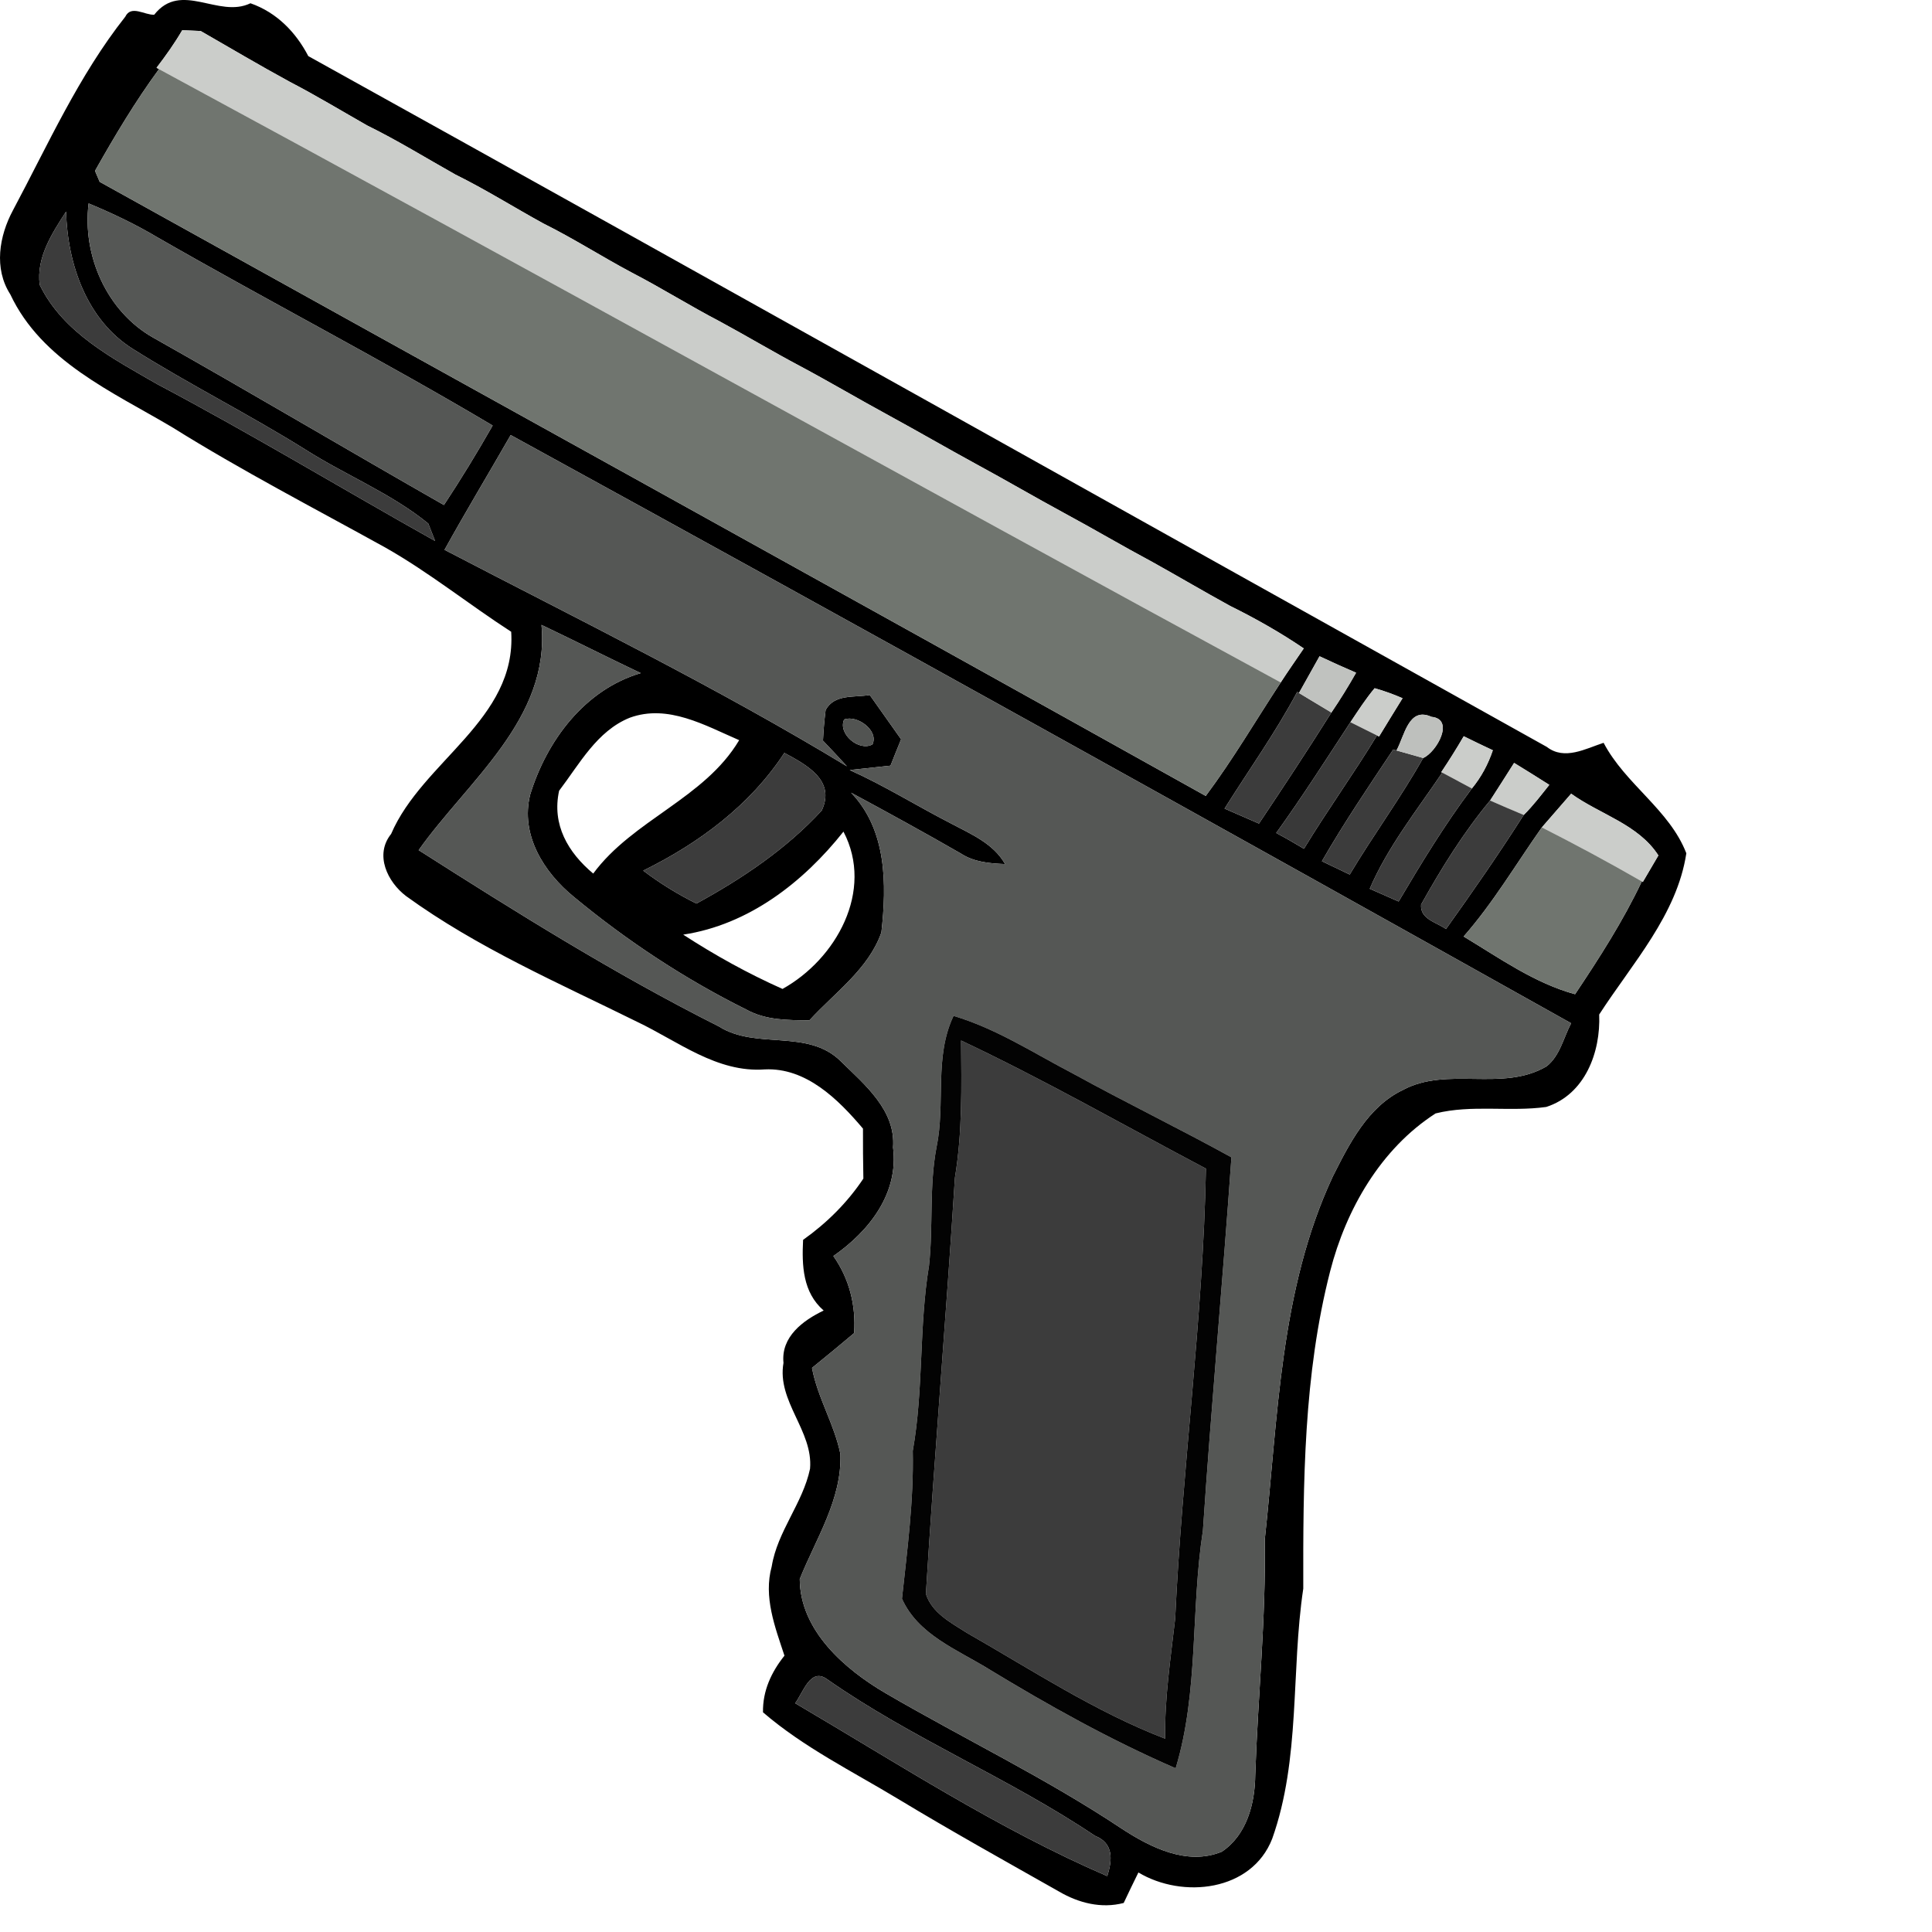
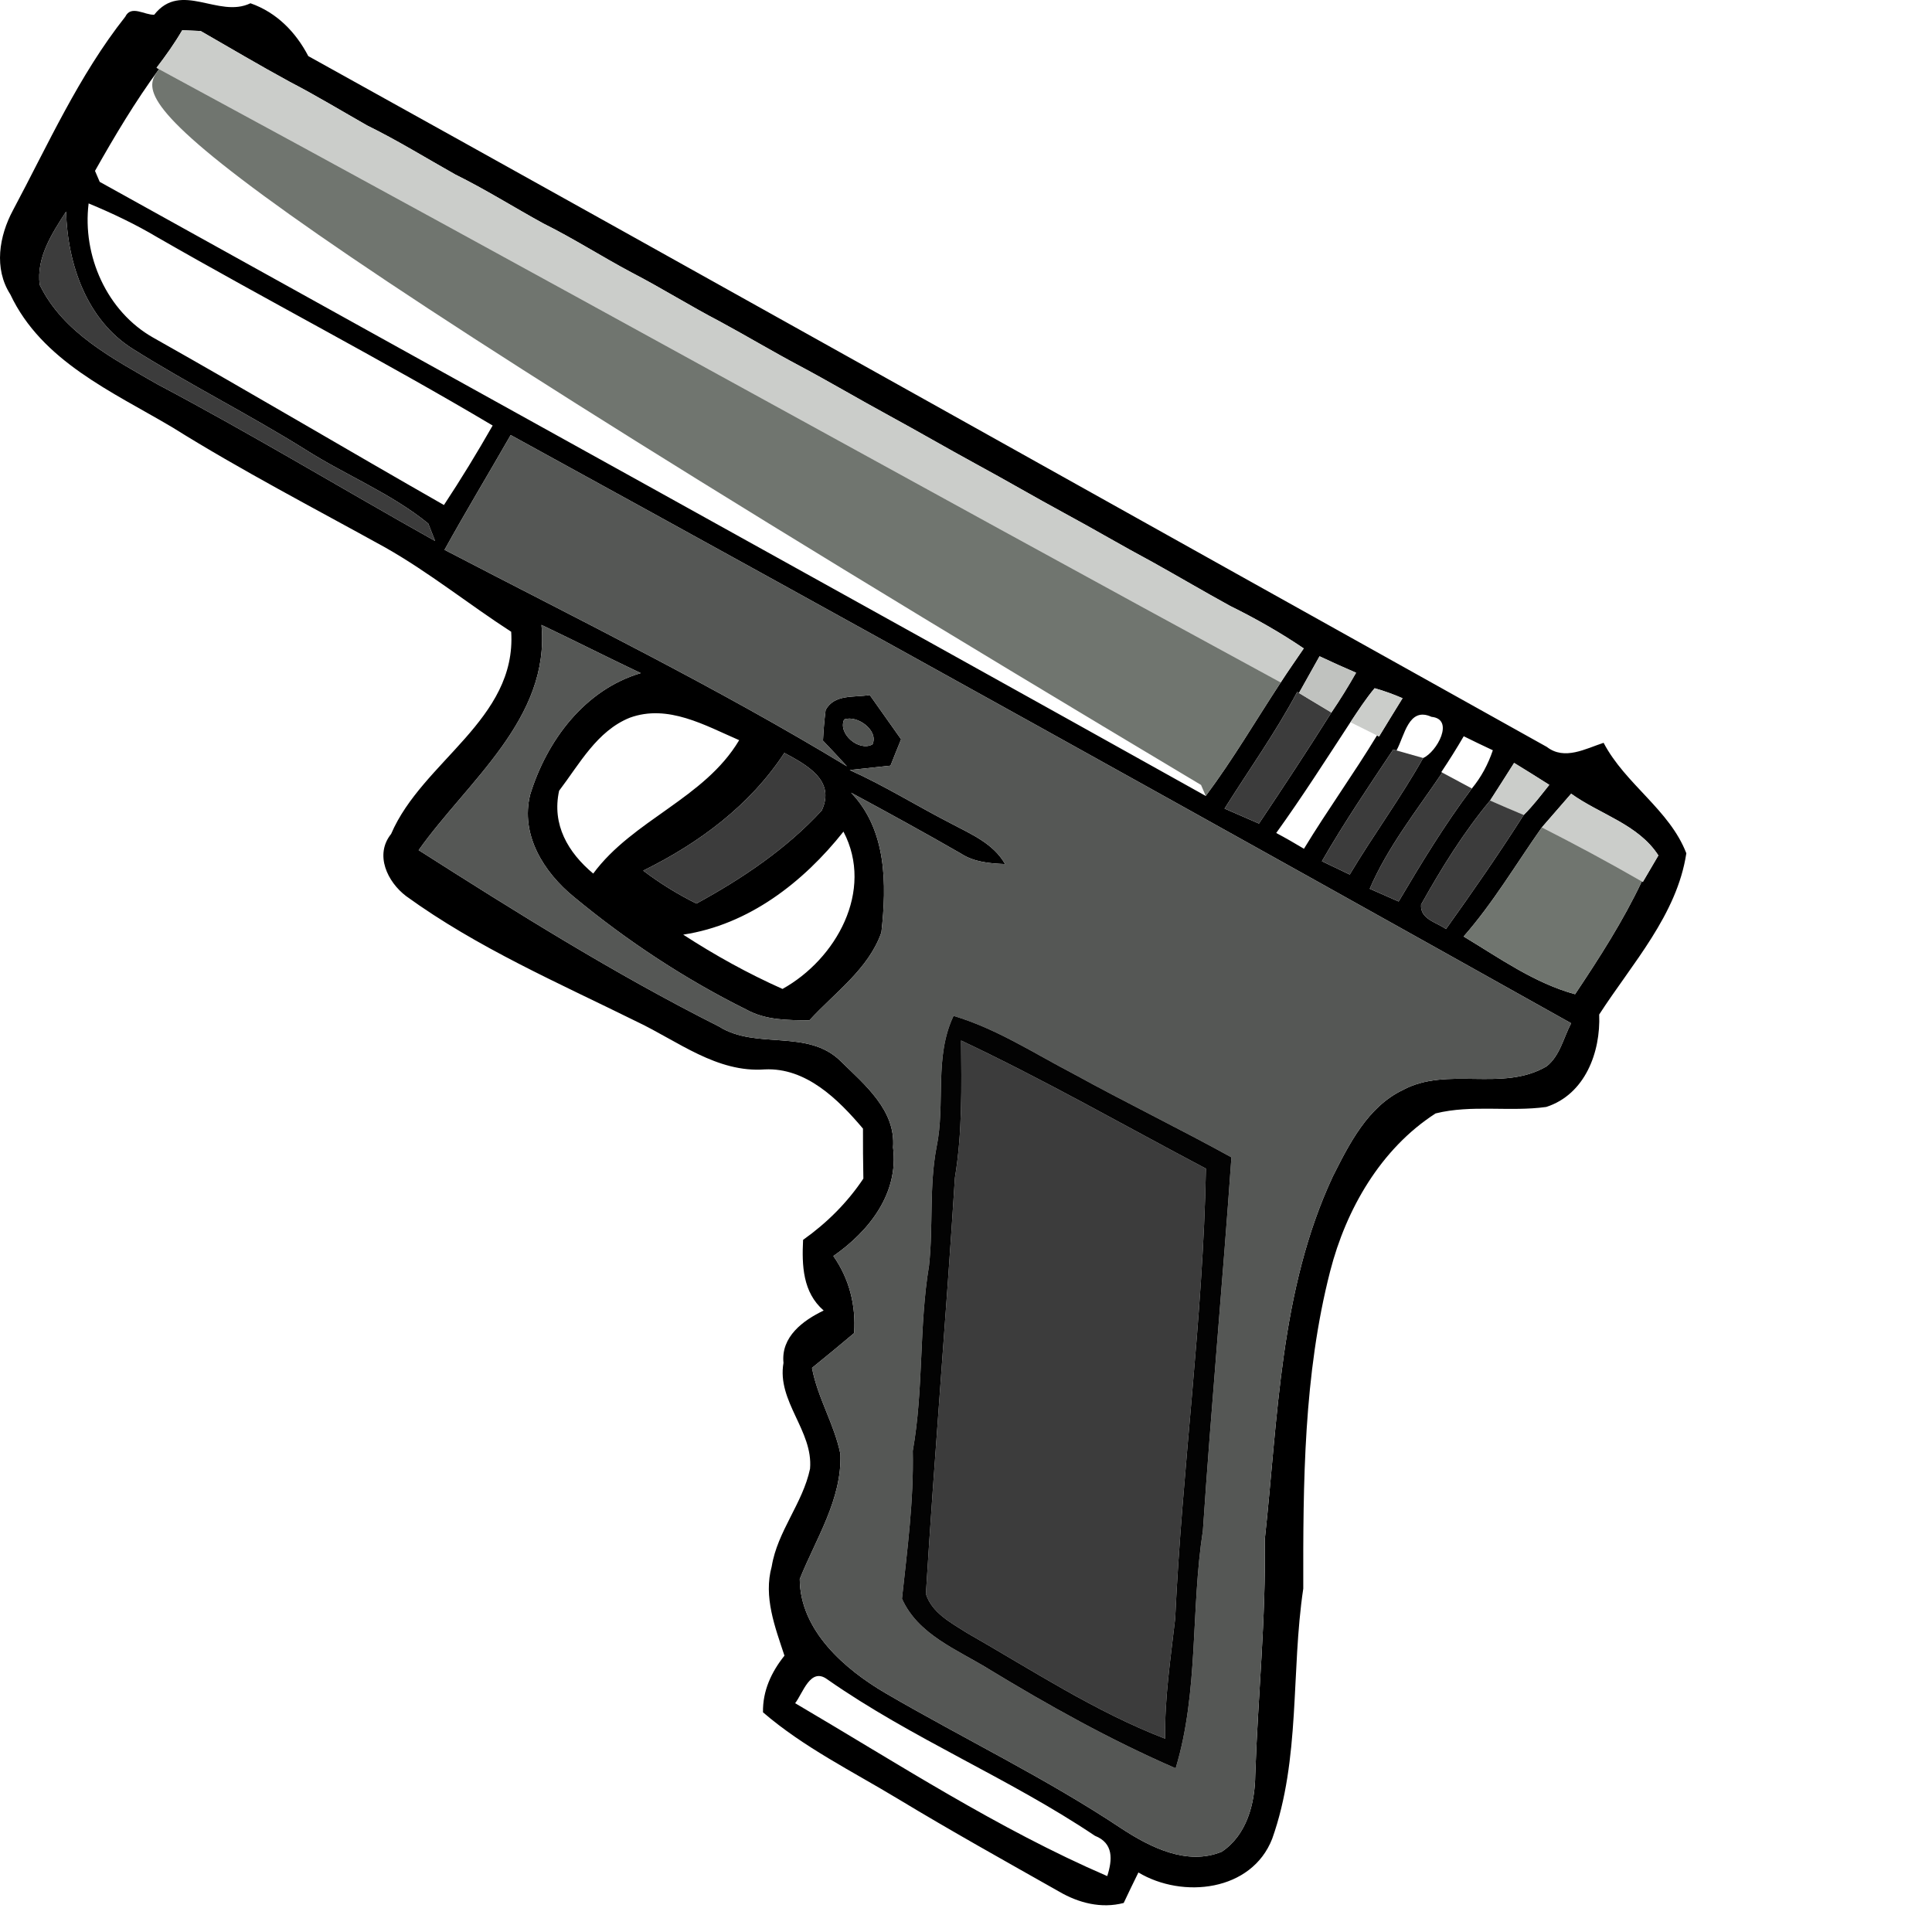
<svg xmlns="http://www.w3.org/2000/svg" version="1.1" id="Layer_1" x="0px" y="0px" width="256" height="256" viewBox="0 0 174.298 197.106" style="enable-background:new 0 0 174.298 197.106;" xml:space="preserve" preserveAspectRatio="xMinYMin meet">
  <style type="text/css">
	.st0{fill:#CBCDCA;}
	.st1{fill:#70756F;}
	.st2{fill:#555755;}
	.st3{fill:#3C3C3C;}
	.st4{fill:#C0C2BF;}
	.st5{fill:#525452;}
	.st6{fill:#BEC0BD;}
	.st7{fill:#393939;}
	.st8{fill:#030303;}
</style>
  <g>
    <path d="M15.732,1.503c2.75-3.49,6.55,0.41,9.82-1.17c2.66,0.93,4.62,2.93,5.9,5.39c42.17,23.4,84.23,47,126.36,70.48   c1.8,1.4,3.95,0.18,5.79-0.42c2.22,4.23,6.73,6.83,8.44,11.27c-0.95,6.28-5.54,11.26-8.89,16.45c0.16,3.84-1.44,8.15-5.4,9.43   c-3.74,0.52-7.6-0.26-11.29,0.66c-5.59,3.6-9.13,9.76-10.76,16.11c-2.71,10.57-2.76,21.54-2.74,32.37   c-1.27,8.48-0.26,17.33-3.17,25.52c-2.1,5.38-9.14,6.14-13.65,3.44c-0.51,1.03-1.01,2.07-1.5,3.11c-2.28,0.6-4.61,0-6.59-1.16   c-5.5-3.11-11.03-6.19-16.44-9.46c-4.67-2.82-9.61-5.25-13.77-8.83c-0.04-2.19,0.85-4.1,2.19-5.78c-0.96-2.91-2.16-6-1.3-9.1   c0.58-3.59,3.17-6.44,3.91-9.97c0.33-3.88-3.4-6.86-2.71-10.8c-0.27-2.66,1.99-4.33,4.1-5.34c-2.14-1.86-2.23-4.59-2.1-7.21   c2.41-1.71,4.51-3.79,6.15-6.25c-0.03-1.7-0.05-3.4-0.04-5.1c-2.53-2.99-5.8-6.24-10.02-6.04c-4.88,0.36-8.86-2.88-13.03-4.86   c-8.01-3.96-16.29-7.55-23.56-12.82c-1.91-1.45-3.24-4.22-1.53-6.34c3.19-7.43,12.82-11.67,12.25-20.63   c-4.32-2.79-8.34-6.04-12.82-8.58c-7.28-4.03-14.68-7.86-21.74-12.27c-6.12-3.63-13.33-6.75-16.54-13.57   c-1.7-2.64-1.14-5.95,0.27-8.58c3.58-6.71,6.71-13.74,11.46-19.75C13.382,0.473,14.762,1.553,15.732,1.503 M18.592,3.083   c-0.78,1.34-1.68,2.6-2.62,3.83l0.25,0.14c-2.42,3.29-4.52,6.82-6.53,10.38c0.12,0.28,0.36,0.84,0.48,1.12   c37.61,20.89,75.28,41.68,112.84,62.65c2.77-3.71,5.11-7.71,7.65-11.58c0.76-1.17,1.56-2.31,2.35-3.47   c-2.4-1.63-4.93-3.06-7.52-4.34c-2.66-1.46-5.27-3-7.91-4.47c-3.03-1.62-5.99-3.37-9.01-5c-3.01-1.63-5.96-3.36-8.97-4.99   c-3.01-1.64-5.97-3.36-8.98-5c-3.02-1.64-5.97-3.39-8.99-5c-2.76-1.46-5.44-3.07-8.18-4.55c-3.05-1.59-5.96-3.42-9.01-5   c-3.03-1.61-5.92-3.47-9-5c-3.01-1.65-5.91-3.48-8.99-5c-2.99-1.68-5.91-3.49-8.99-5c-2.62-1.49-5.21-3.06-7.89-4.45   c-3.07-1.67-6.07-3.45-9.1-5.19C20.002,3.143,19.062,3.103,18.592,3.083 M9.042,20.753c-0.66,5.33,1.86,11.03,6.6,13.7   c9.94,5.6,19.74,11.42,29.65,17.07c1.75-2.65,3.4-5.36,4.97-8.11c-11.24-6.68-22.87-12.69-34.2-19.2   C13.812,22.873,11.452,21.753,9.042,20.753 M4.052,29.063c2.39,4.91,7.47,7.52,11.99,10.13c9.59,5.07,18.88,10.69,28.35,16   c-0.18-0.45-0.52-1.33-0.7-1.78c-3.79-3.09-8.43-4.93-12.54-7.55c-5.76-3.6-11.84-6.64-17.59-10.26   c-4.72-2.95-6.68-8.69-6.82-14.02C5.302,23.813,3.692,26.273,4.052,29.063 M45.352,56.093c13.78,7.18,27.76,14.02,41.06,22.09   c-0.81-0.89-1.63-1.76-2.45-2.62c0.05-1.05,0.14-2.09,0.27-3.13c0.91-1.66,2.93-1.25,4.5-1.53c1.06,1.5,2.13,3.01,3.2,4.52   c-0.37,0.89-0.72,1.79-1.08,2.69c-1.39,0.15-2.77,0.3-4.16,0.45c3.56,1.6,6.86,3.67,10.33,5.45c2.03,1.08,4.32,2.03,5.52,4.14   c-1.57-0.06-3.18-0.2-4.52-1.08c-3.7-2.13-7.44-4.18-11.19-6.2c3.65,3.82,3.64,9.34,3.09,14.25c-1.31,3.75-4.75,6.13-7.34,8.97   c-2.19-0.01-4.46,0-6.43-1.09c-6.28-3.12-12.19-7.02-17.59-11.49c-3.08-2.51-5.5-6.34-4.47-10.45c1.69-5.5,5.56-10.7,11.28-12.39   c-3.39-1.61-6.74-3.31-10.13-4.92c0.9,9.58-7.53,15.93-12.53,22.98c9.98,6.36,20.04,12.66,30.62,17.98   c3.82,2.43,9.09,0.19,12.47,3.58c2.43,2.38,5.6,4.99,5.31,8.77c0.6,4.69-2.46,8.56-6.09,11.08c1.63,2.32,2.31,5.03,2.12,7.86   c-1.42,1.2-2.85,2.38-4.3,3.55c0.57,3.06,2.29,5.76,2.9,8.8c0.16,4.62-2.5,8.62-4.15,12.75c0.03,5.25,4.59,9.21,8.81,11.67   c7.99,4.65,16.34,8.66,24.04,13.79c2.94,1.92,6.68,3.8,10.21,2.35c2.55-1.71,3.38-4.91,3.41-7.81c0.27-8,1.1-15.99,0.97-24.01   c1.36-12.47,1.53-25.47,6.94-37.06c1.69-3.36,3.58-7.11,7.13-8.82c4.56-2.47,10.17,0.23,14.68-2.42c1.37-1.07,1.73-2.93,2.51-4.4   c-35.98-20.14-72.03-40.18-108.19-60.01C49.862,48.293,47.532,52.153,45.352,56.093 M134.622,66.953c-0.7,1.25-1.4,2.5-2.1,3.75   l-0.18-0.11c-2.2,4.13-4.92,7.94-7.41,11.9c1.17,0.51,2.34,1.02,3.51,1.53c2.51-3.75,4.99-7.52,7.39-11.33   c0.9-1.32,1.73-2.67,2.52-4.06C137.092,68.093,135.852,67.533,134.622,66.953 M140.242,70.213c-0.91,1.09-1.68,2.28-2.47,3.47   c-2.48,3.79-4.92,7.62-7.57,11.3c0.96,0.51,1.9,1.05,2.83,1.61c2.38-3.92,5.07-7.64,7.45-11.56l0.21,0.11   c0.8-1.31,1.59-2.61,2.4-3.91C142.162,70.833,141.212,70.483,140.242,70.213 M64.252,73.223c-3.35,1.35-5.13,4.72-7.21,7.45   c-0.76,3.46,0.91,6.3,3.48,8.45c4.06-5.5,11.35-7.65,14.89-13.61C71.932,74.013,68.152,71.803,64.252,73.223 M86.122,73.403   c-0.67,1.45,1.52,3.31,2.89,2.54C89.672,74.513,87.422,72.903,86.122,73.403 M142.472,76.563l-0.33-0.1   c-2.5,3.75-5.03,7.49-7.28,11.4c0.94,0.45,1.89,0.91,2.84,1.36c2.4-4.02,5.19-7.8,7.49-11.89c1.39-0.6,3.25-3.97,0.85-4.2   C143.692,72.063,143.292,75.093,142.472,76.563 M149.332,75.113c-0.72,1.24-1.49,2.46-2.29,3.66l0.1,0.05   c-2.6,3.86-5.55,7.55-7.4,11.85c0.98,0.43,1.96,0.86,2.95,1.3c2.33-3.94,4.72-7.87,7.47-11.53c0.96-1.16,1.66-2.48,2.14-3.9   C151.312,76.083,150.322,75.603,149.332,75.113 M65.622,88.823c1.7,1.29,3.52,2.41,5.43,3.36c4.66-2.54,9.17-5.57,12.78-9.49   c1.45-3.08-1.56-4.67-3.81-5.88C76.522,82.163,71.302,86.033,65.622,88.823 M154.472,77.833c-0.82,1.28-1.62,2.57-2.45,3.84   c-2.72,3.27-4.97,6.91-7.04,10.61c-0.12,1.5,1.57,1.8,2.54,2.5c2.73-3.82,5.41-7.68,7.93-11.64c0.96-0.94,1.77-2.02,2.61-3.07   C156.862,79.313,155.672,78.563,154.472,77.833 M157.302,84.413c-2.63,3.73-4.96,7.69-7.98,11.13c3.66,2.2,7.21,4.75,11.37,5.89   c2.48-3.71,4.9-7.47,6.81-11.51l0.1,0.06c0.39-0.68,1.19-2.03,1.59-2.71c-2.05-3.18-5.96-4.18-8.9-6.3   C159.302,82.123,158.302,83.263,157.302,84.413 M69.702,95.353c3.23,2.1,6.61,3.97,10.13,5.54c5.46-3.03,9.38-10.01,6.22-16.05   C81.952,90.013,76.382,94.343,69.702,95.353 M81.122,173.763c10.45,6.14,20.68,12.82,31.84,17.64c0.54-1.68,0.65-3.36-1.25-4.11   c-8.77-5.89-18.66-9.91-27.32-15.97C82.672,170.063,81.922,172.733,81.122,173.763z" />
    <path class="st0" d="M18.592,3.083c0.47,0.02,1.41,0.06,1.88,0.08c3.03,1.74,6.03,3.52,9.1,5.19c2.68,1.39,5.27,2.96,7.89,4.45   c3.08,1.51,6,3.32,8.99,5c3.08,1.52,5.98,3.35,8.99,5c3.08,1.53,5.97,3.39,9,5c3.05,1.58,5.96,3.41,9.01,5   c2.74,1.48,5.42,3.09,8.18,4.55c3.02,1.61,5.97,3.36,8.99,5c3.01,1.64,5.97,3.36,8.98,5c3.01,1.63,5.96,3.36,8.97,4.99   c3.02,1.63,5.98,3.38,9.01,5c2.64,1.47,5.25,3.01,7.91,4.47c2.59,1.28,5.12,2.71,7.52,4.34c-0.79,1.16-1.59,2.3-2.35,3.47   c-38.21-20.75-76.2-41.89-114.44-62.57l-0.25-0.14C16.912,5.683,17.812,4.423,18.592,3.083z" />
    <path class="st0" d="M140.242,70.213c0.97,0.27,1.92,0.62,2.85,1.02c-0.81,1.3-1.6,2.6-2.4,3.91l-0.21-0.11   c-0.68-0.34-2.03-1.02-2.71-1.35C138.562,72.493,139.332,71.303,140.242,70.213z" />
-     <path class="st0" d="M149.332,75.113c0.99,0.49,1.98,0.97,2.97,1.43c-0.48,1.42-1.18,2.74-2.14,3.9c-1.01-0.54-2.01-1.08-3.02-1.62   l-0.1-0.05C147.842,77.573,148.612,76.353,149.332,75.113z" />
    <path class="st0" d="M154.472,77.833c1.2,0.73,2.39,1.48,3.59,2.24c-0.84,1.05-1.65,2.13-2.61,3.07c-1.15-0.48-2.3-0.97-3.43-1.47   C152.852,80.403,153.652,79.113,154.472,77.833z" />
    <path class="st0" d="M157.302,84.413c1-1.15,2-2.29,2.99-3.44c2.94,2.12,6.85,3.12,8.9,6.3c-0.4,0.68-1.2,2.03-1.59,2.71l-0.1-0.06   C164.152,87.993,160.752,86.163,157.302,84.413z" />
-     <path class="st1" d="M16.222,7.053c38.24,20.68,76.23,41.82,114.44,62.57c-2.54,3.87-4.88,7.87-7.65,11.58   c-37.56-20.97-75.23-41.76-112.84-62.65c-0.12-0.28-0.36-0.84-0.48-1.12C11.702,13.873,13.802,10.343,16.222,7.053z" />
+     <path class="st1" d="M16.222,7.053c38.24,20.68,76.23,41.82,114.44,62.57c-2.54,3.87-4.88,7.87-7.65,11.58   c-0.12-0.28-0.36-0.84-0.48-1.12C11.702,13.873,13.802,10.343,16.222,7.053z" />
    <path class="st1" d="M149.322,95.543c3.02-3.44,5.35-7.4,7.98-11.13c3.45,1.75,6.85,3.58,10.2,5.51c-1.91,4.04-4.33,7.8-6.81,11.51   C156.532,100.293,152.982,97.743,149.322,95.543z" />
-     <path class="st2" d="M9.042,20.753c2.41,1,4.77,2.12,7.02,3.46c11.33,6.51,22.96,12.52,34.2,19.2c-1.57,2.75-3.22,5.46-4.97,8.11   c-9.91-5.65-19.71-11.47-29.65-17.07C10.902,31.783,8.382,26.083,9.042,20.753z" />
    <path class="st2" d="M45.352,56.093c2.18-3.94,4.51-7.8,6.75-11.71c36.16,19.83,72.21,39.87,108.19,60.01   c-0.78,1.47-1.14,3.33-2.51,4.4c-4.51,2.65-10.12-0.05-14.68,2.42c-3.55,1.71-5.44,5.46-7.13,8.82   c-5.41,11.59-5.58,24.59-6.94,37.06c0.13,8.02-0.7,16.01-0.97,24.01c-0.03,2.9-0.86,6.1-3.41,7.81c-3.53,1.45-7.27-0.43-10.21-2.35   c-7.7-5.13-16.05-9.14-24.04-13.79c-4.22-2.46-8.78-6.42-8.81-11.67c1.65-4.13,4.31-8.13,4.15-12.75c-0.61-3.04-2.33-5.74-2.9-8.8   c1.45-1.17,2.88-2.35,4.3-3.55c0.19-2.83-0.49-5.54-2.12-7.86c3.63-2.52,6.69-6.39,6.09-11.08c0.29-3.78-2.88-6.39-5.31-8.77   c-3.38-3.39-8.65-1.15-12.47-3.58c-10.58-5.32-20.64-11.62-30.62-17.98c5-7.05,13.43-13.4,12.53-22.98   c3.39,1.61,6.74,3.31,10.13,4.92c-5.72,1.69-9.59,6.89-11.28,12.39c-1.03,4.11,1.39,7.94,4.47,10.45   c5.4,4.47,11.31,8.37,17.59,11.49c1.97,1.09,4.24,1.08,6.43,1.09c2.59-2.84,6.03-5.22,7.34-8.97c0.55-4.91,0.56-10.43-3.09-14.25   c3.75,2.02,7.49,4.07,11.19,6.2c1.34,0.88,2.95,1.02,4.52,1.08c-1.2-2.11-3.49-3.06-5.52-4.14c-3.47-1.78-6.77-3.85-10.33-5.45   c1.39-0.15,2.77-0.3,4.16-0.45c0.36-0.9,0.71-1.8,1.08-2.69c-1.07-1.51-2.14-3.02-3.2-4.52c-1.57,0.28-3.59-0.13-4.5,1.53   c-0.13,1.04-0.22,2.08-0.27,3.13c0.82,0.86,1.64,1.73,2.45,2.62C73.112,70.113,59.132,63.273,45.352,56.093 M97.282,103.643   c-2,4.21-0.81,8.94-1.73,13.37c-0.77,4-0.33,8.09-0.77,12.11c-1.04,6.26-0.54,12.64-1.66,18.9c0.11,5.06-0.56,10.06-1.1,15.08   c1.63,3.66,5.61,5.18,8.81,7.15c6.17,3.75,12.48,7.27,19.11,10.15c2.37-7.81,1.53-16.22,2.78-24.25   c0.85-12.7,2.02-25.37,2.91-38.08c-5.31-2.93-10.78-5.58-16.1-8.51C105.512,107.473,101.662,104.943,97.282,103.643z" />
    <path class="st3" d="M4.052,29.063c-0.36-2.79,1.25-5.25,2.69-7.48c0.14,5.33,2.1,11.07,6.82,14.02   c5.75,3.62,11.83,6.66,17.59,10.26c4.11,2.62,8.75,4.46,12.54,7.55c0.18,0.45,0.52,1.33,0.7,1.78c-9.47-5.31-18.76-10.93-28.35-16   C11.522,36.583,6.442,33.973,4.052,29.063z" />
    <path class="st3" d="M132.342,70.593l0.18,0.11c1.1,0.66,2.21,1.32,3.31,1.99c-2.4,3.81-4.88,7.58-7.39,11.33   c-1.17-0.51-2.34-1.02-3.51-1.53C127.422,78.533,130.142,74.723,132.342,70.593z" />
    <path class="st3" d="M142.142,76.463l0.33,0.1c0.68,0.19,2.04,0.58,2.72,0.77c-2.3,4.09-5.09,7.87-7.49,11.89   c-0.95-0.45-1.9-0.91-2.84-1.36C137.112,83.953,139.642,80.213,142.142,76.463z" />
    <path class="st3" d="M65.622,88.823c5.68-2.79,10.9-6.66,14.4-12.01c2.25,1.21,5.26,2.8,3.81,5.88c-3.61,3.92-8.12,6.95-12.78,9.49   C69.142,91.233,67.322,90.113,65.622,88.823z" />
    <path class="st3" d="M147.142,78.823c1.01,0.54,2.01,1.08,3.02,1.62c-2.75,3.66-5.14,7.59-7.47,11.53   c-0.99-0.44-1.97-0.87-2.95-1.3C141.592,86.373,144.542,82.683,147.142,78.823z" />
    <path class="st3" d="M144.982,92.283c2.07-3.7,4.32-7.34,7.04-10.61c1.13,0.5,2.28,0.99,3.43,1.47c-2.52,3.96-5.2,7.82-7.93,11.64   C146.552,94.083,144.862,93.783,144.982,92.283z" />
    <path class="st3" d="M98.052,106.153c8.5,4.01,16.67,8.68,24.98,13.07c-0.29,15.35-2.43,30.6-3.14,45.93   c-0.46,4.06-1.09,8.12-1.02,12.23c-7.17-2.76-13.6-7.01-20.24-10.8c-1.61-1.03-3.55-2.02-4.17-3.97   c0.87-14.17,2.07-28.3,2.96-42.46C98.192,115.523,98.092,110.823,98.052,106.153z" />
-     <path class="st3" d="M81.122,173.763c0.8-1.03,1.55-3.7,3.27-2.44c8.66,6.06,18.55,10.08,27.32,15.97c1.9,0.75,1.79,2.43,1.25,4.11   C101.802,186.583,91.572,179.903,81.122,173.763z" />
    <path class="st4" d="M134.622,66.953c1.23,0.58,2.47,1.14,3.73,1.68c-0.79,1.39-1.62,2.74-2.52,4.06c-1.1-0.67-2.21-1.33-3.31-1.99   C133.222,69.453,133.922,68.203,134.622,66.953z" />
    <path class="st5" d="M86.122,73.403c1.3-0.5,3.55,1.11,2.89,2.54C87.642,76.713,85.452,74.853,86.122,73.403z" />
-     <path class="st6" d="M142.472,76.563c0.82-1.47,1.22-4.5,3.57-3.43c2.4,0.23,0.54,3.6-0.85,4.2   C144.512,77.143,143.152,76.753,142.472,76.563z" />
-     <path class="st7" d="M130.202,84.983c2.65-3.68,5.09-7.51,7.57-11.3c0.68,0.33,2.03,1.01,2.71,1.35   c-2.38,3.92-5.07,7.64-7.45,11.56C132.102,86.033,131.162,85.493,130.202,84.983z" />
    <path class="st8" d="M97.282,103.643c4.38,1.3,8.23,3.83,12.25,5.92c5.32,2.93,10.79,5.58,16.1,8.51   c-0.89,12.71-2.06,25.38-2.91,38.08c-1.25,8.03-0.41,16.44-2.78,24.25c-6.63-2.88-12.94-6.4-19.11-10.15   c-3.2-1.97-7.18-3.49-8.81-7.15c0.54-5.02,1.21-10.02,1.1-15.08c1.12-6.26,0.62-12.64,1.66-18.9c0.44-4.02,0-8.11,0.77-12.11   C96.472,112.583,95.282,107.853,97.282,103.643 M98.052,106.153c0.04,4.67,0.14,9.37-0.63,14c-0.89,14.16-2.09,28.29-2.96,42.46   c0.62,1.95,2.56,2.94,4.17,3.97c6.64,3.79,13.07,8.04,20.24,10.8c-0.07-4.11,0.56-8.17,1.02-12.23   c0.71-15.33,2.85-30.58,3.14-45.93C114.722,114.833,106.552,110.163,98.052,106.153z" />
  </g>
</svg>